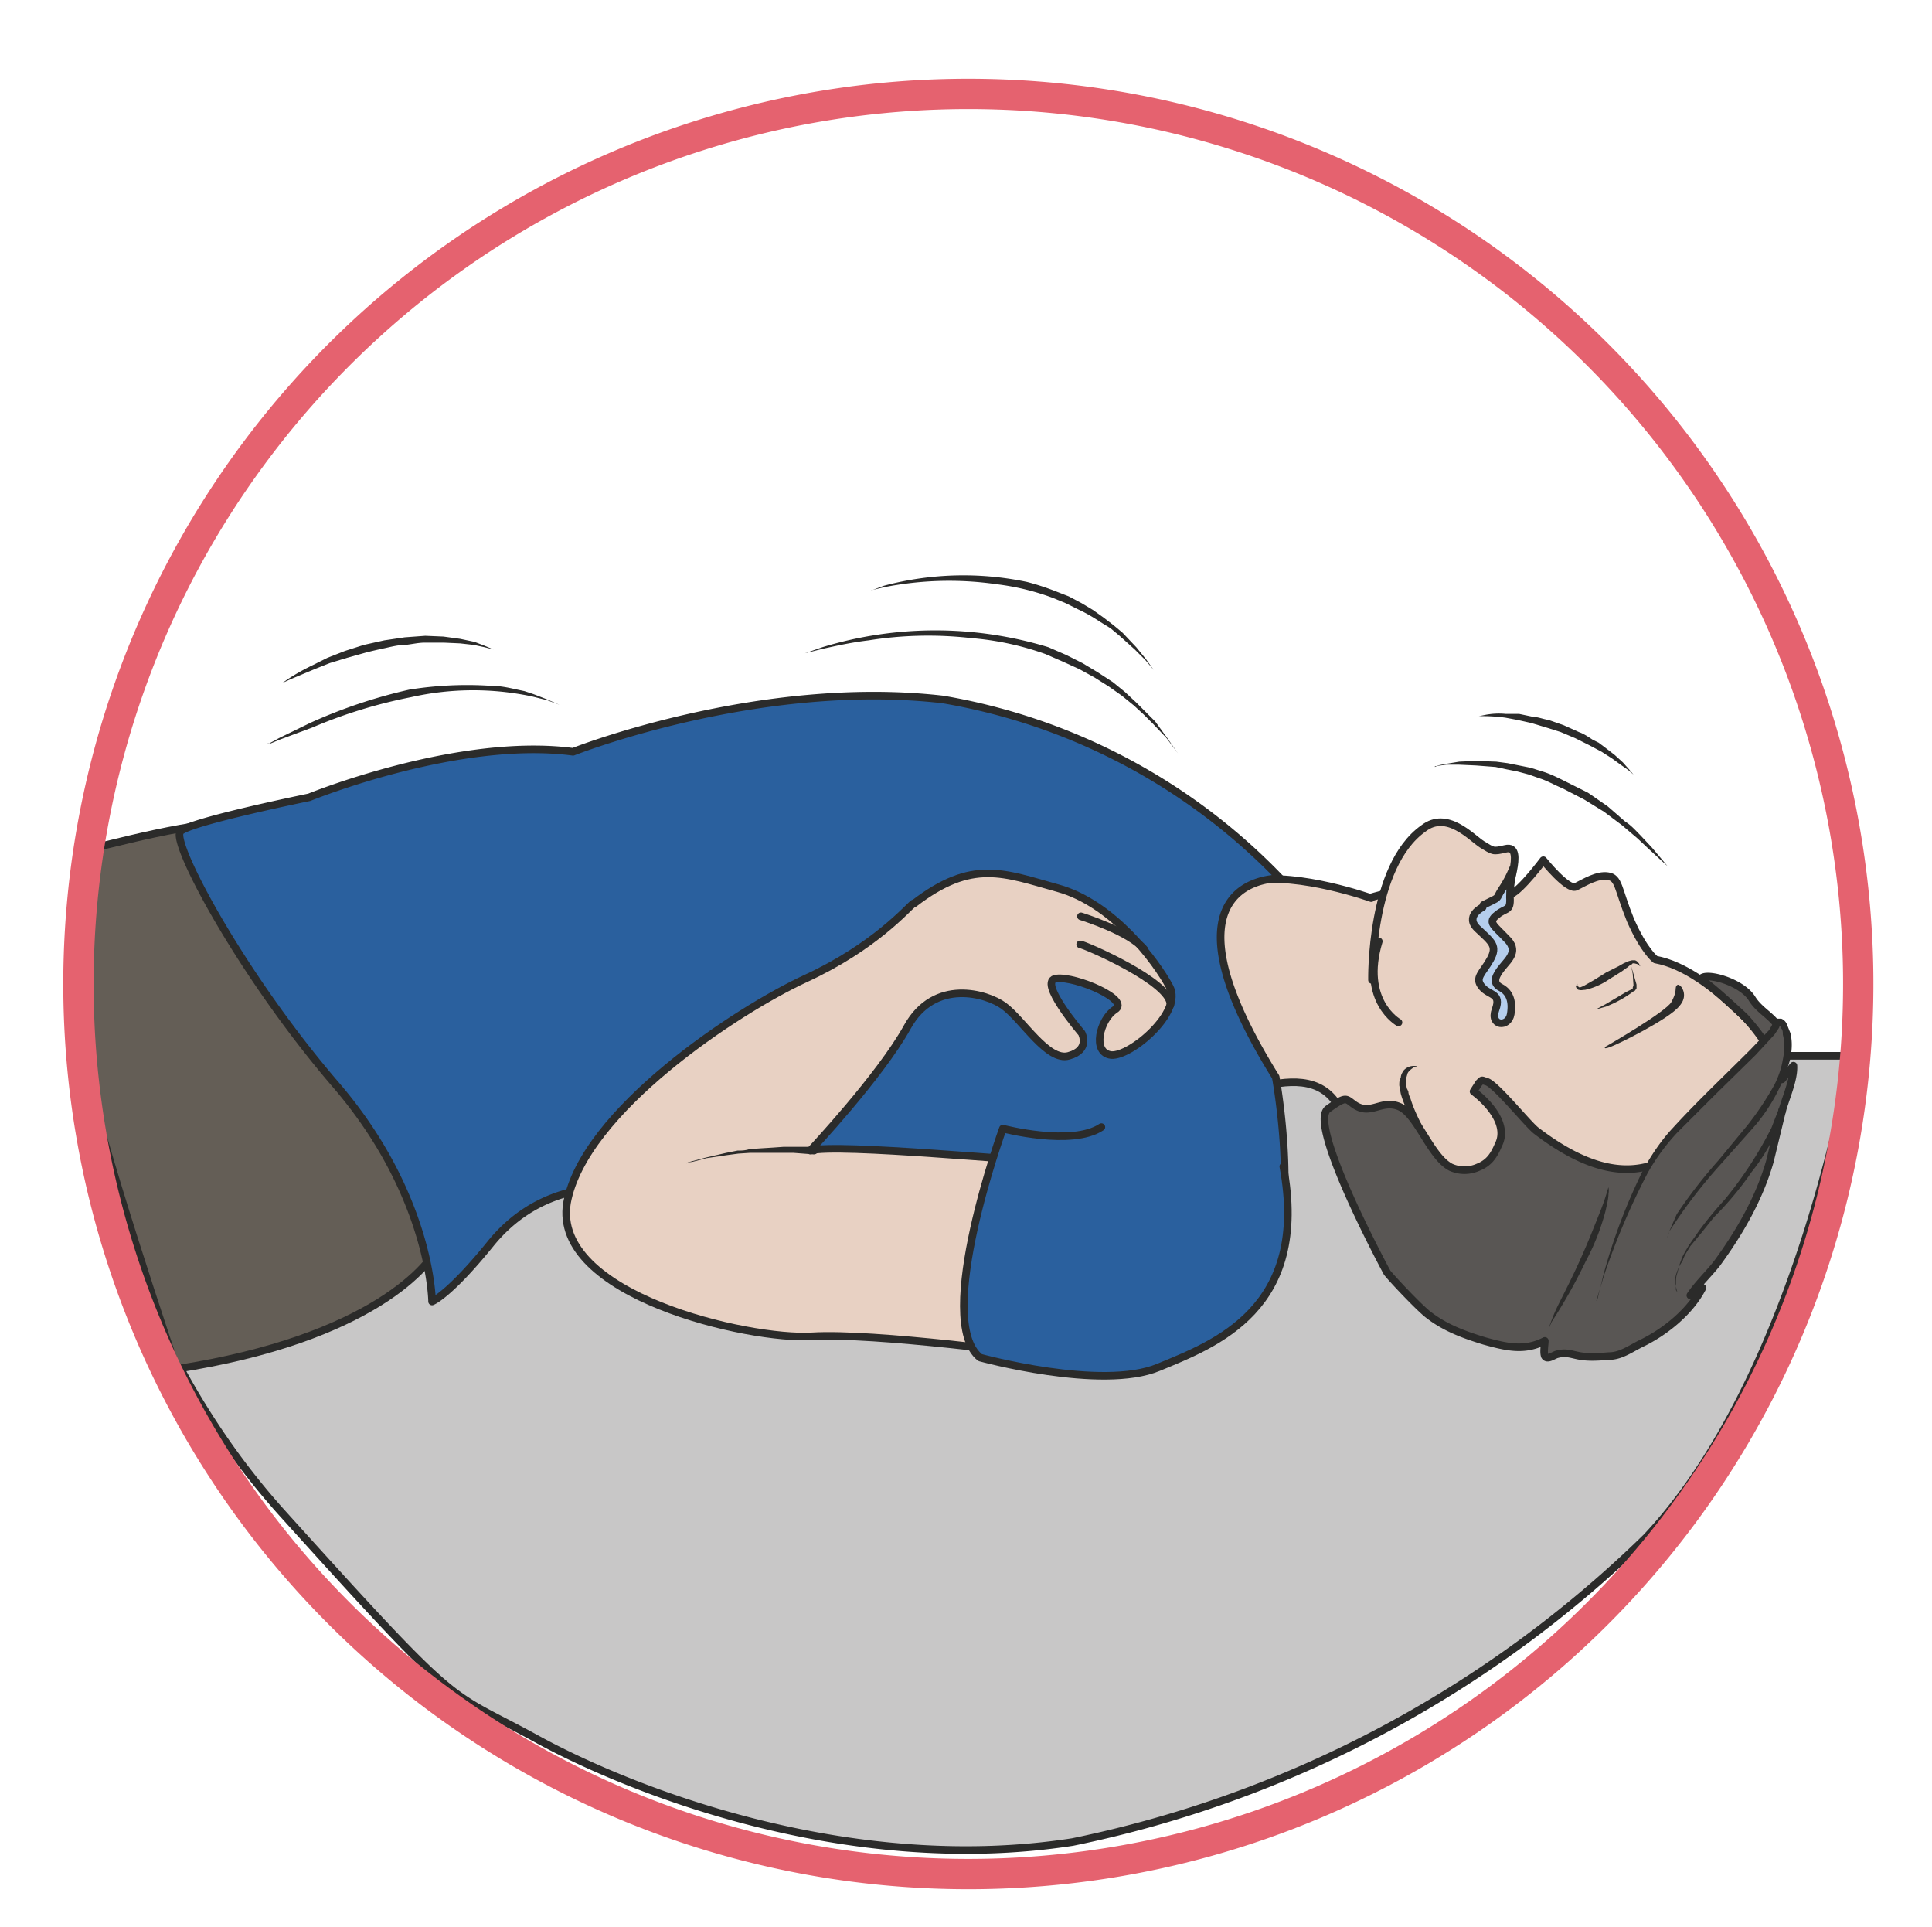
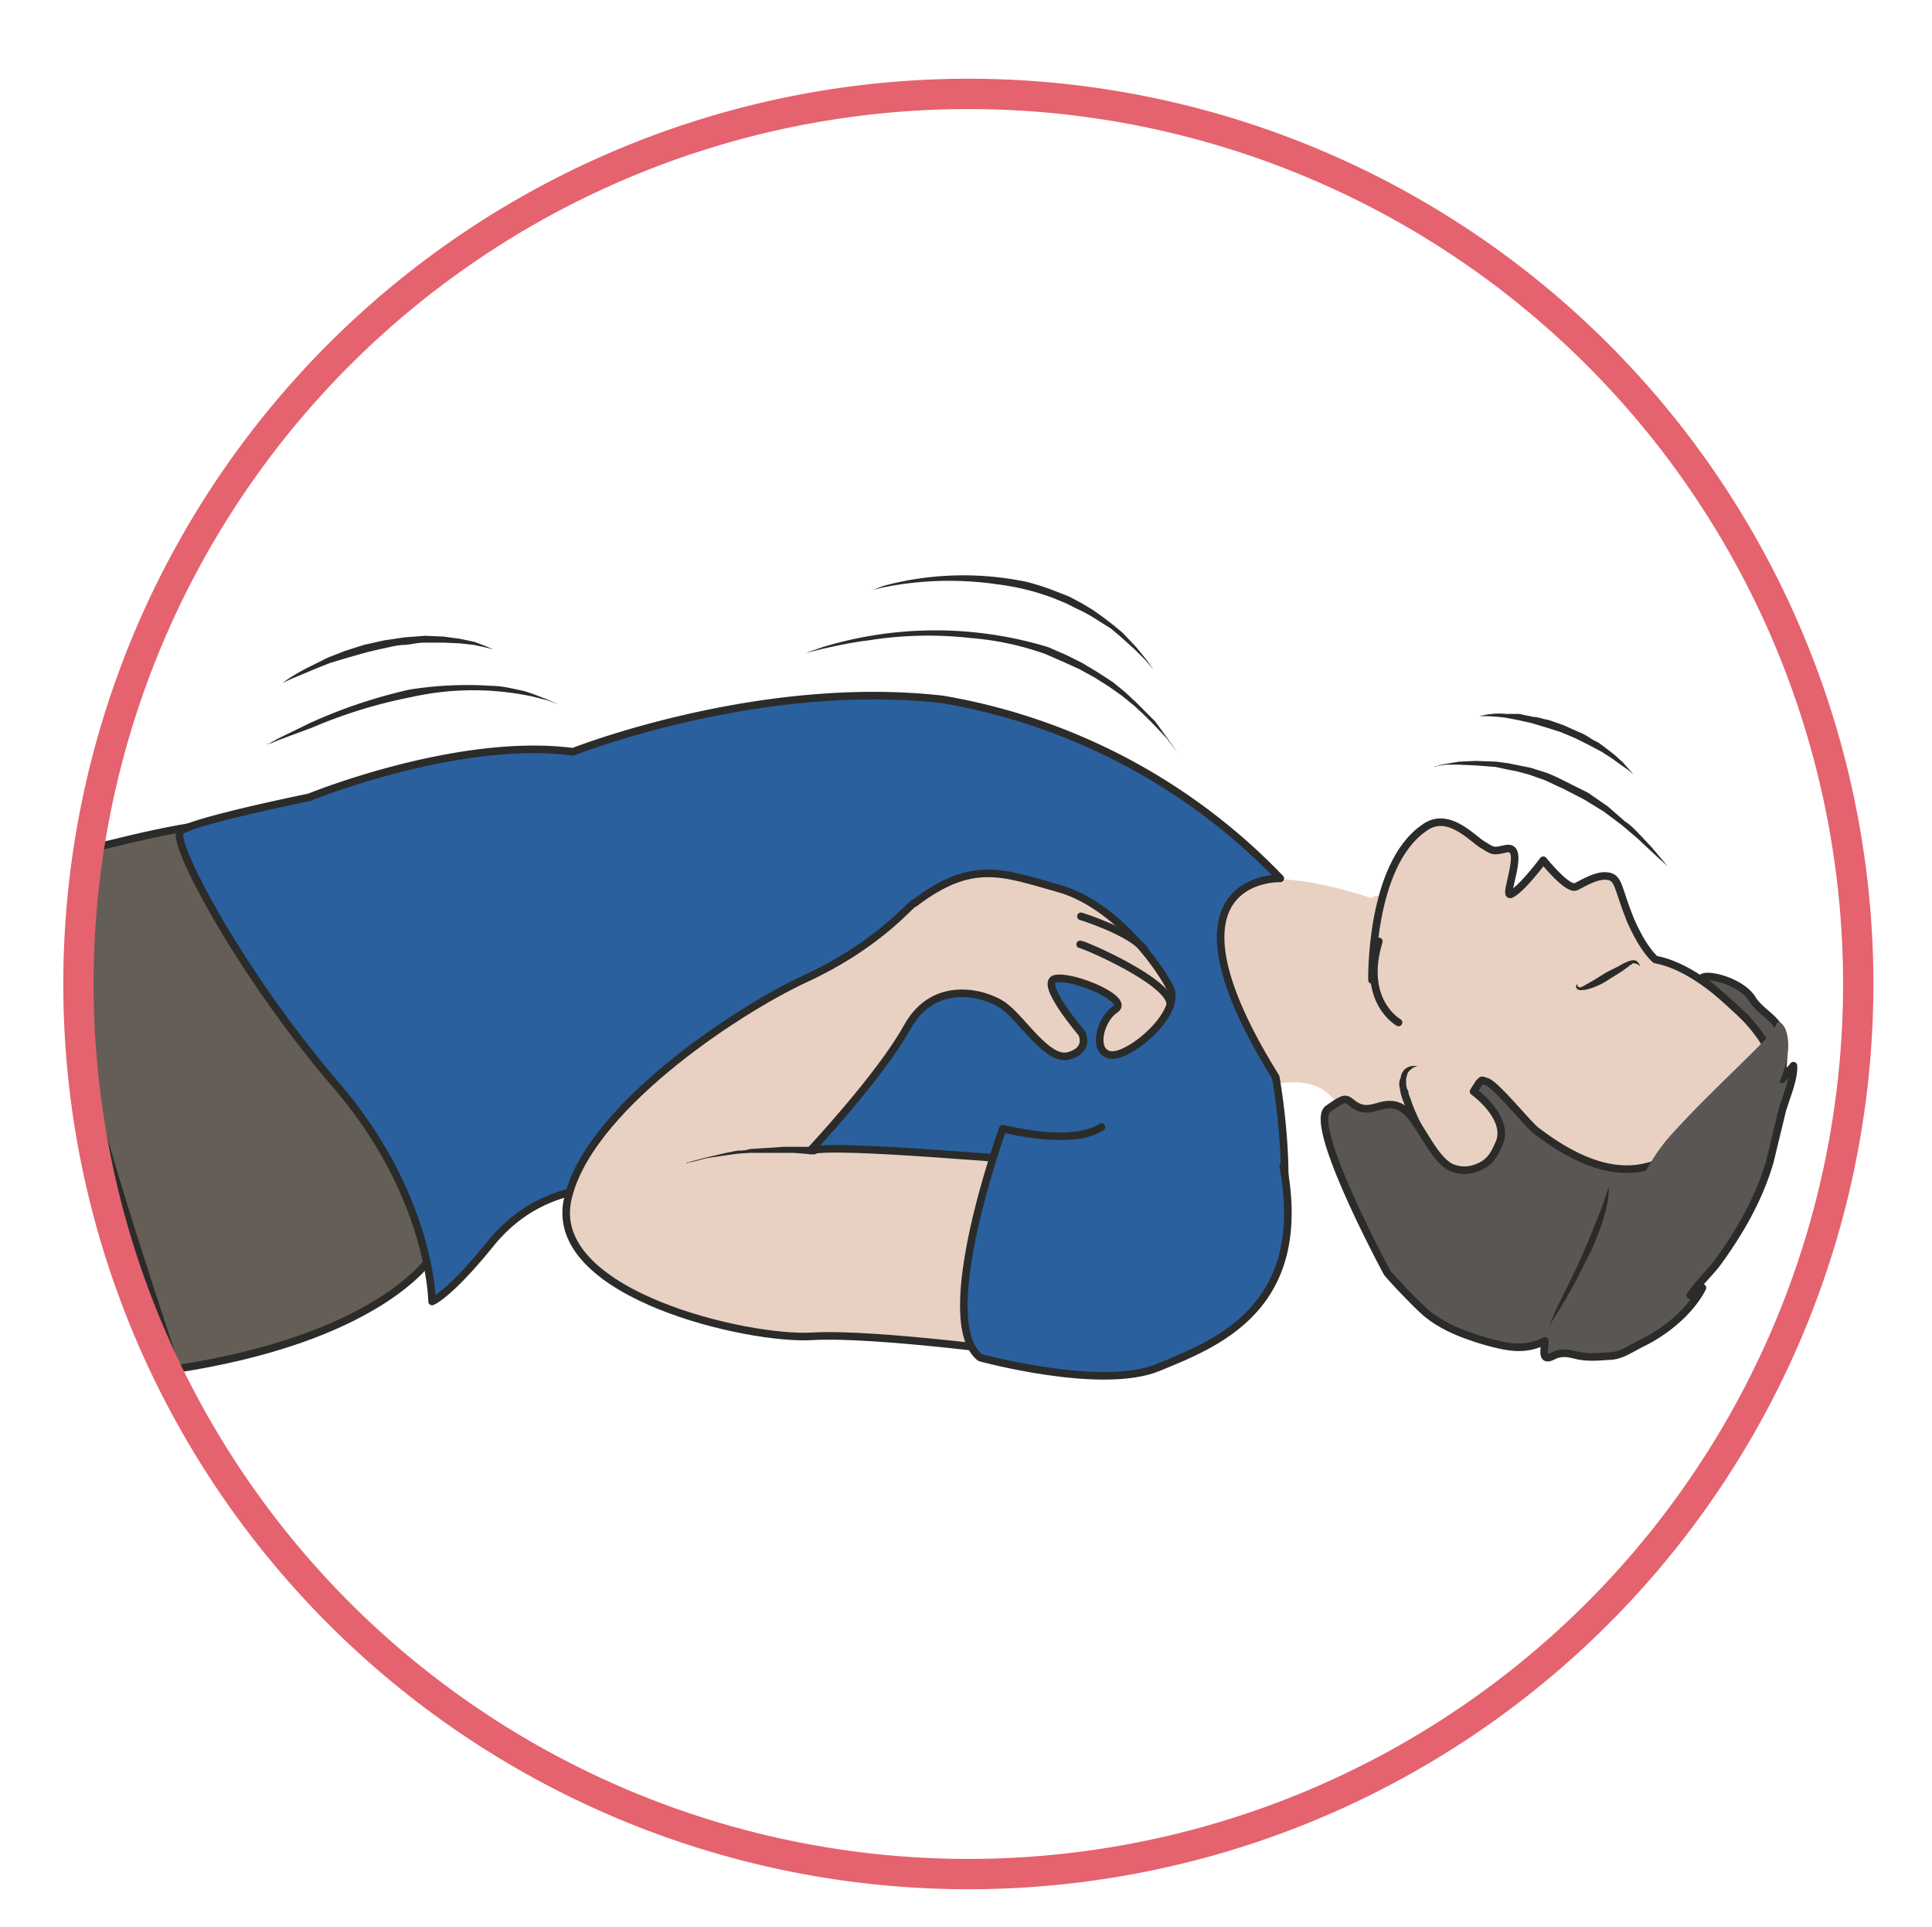
<svg xmlns="http://www.w3.org/2000/svg" viewBox="0 0 318.6 317.7">
  <defs>
    <clipPath id="a">
      <path d="M0 254.2h254.9V0H0v254.2z" />
    </clipPath>
    <clipPath id="b">
      <path d="M0 254.2h254.9V0H0v254.2z" />
    </clipPath>
  </defs>
  <g clip-path="url(#a)" transform="matrix(1.25 0 0 -1.25 0 317.7)">
-     <path stroke-linejoin="round" d="M11.2 114s2.1-33 26.2-59.6c24.1-26.7 21.2-22.9 33.4-29.6s41-18.2 70.7-13.6a152 152 0 0175.7 40.2c20.3 21.6 27 63.5 27 63.5H10.2" stroke="#2b2b2a" stroke-miterlimit="10" fill="#c8c7c7" />
    <path d="M23.3 73.6C49.1 77.6 57 87.4 58 90.2c2.8 7.4-19.3 56-19.3 56-11.4 0-19-2.1-28-4.3 0 0-.8-19.4.5-27.9s12.1-40.4 12.1-40.4" fill="#645e56" />
    <path stroke-linejoin="round" d="M23.3 73.6C49.1 77.6 57 87.4 58 90.2c2.8 7.4-19.3 56-19.3 56-11.4 0-19-2.1-28-4.3 0 0-.8-19.4.5-27.9s12.1-40.4 12.1-40.4z" stroke="#2b2b2a" stroke-miterlimit="10" fill="none" />
    <path d="M180.9 135.7s-9.5 3.4-15.7 2.3c0 0-7.2 3-9.3-4.9-1.1-4 1.2-15.6 2-22.2.7-5.2 14 5.5 18.7-2.7 4.6-8.3 7.4-18.4 19.8-15.8 12.4 2.6 7.5 42.3.8 44.4-6.8 2-16.3-1-16.3-1" fill="#e8d1c3" />
-     <path stroke-linejoin="round" d="M180.9 135.7s-9.5 3.4-15.7 2.3c0 0-7.2 3-9.3-4.9-1.1-4 1.2-15.6 2-22.2.7-5.2 14 5.5 18.7-2.7 4.6-8.3 7.4-18.4 19.8-15.8 12.4 2.6 7.5 42.3.8 44.4-6.8 2-16.3-1-16.3-1z" stroke="#2b2b2a" stroke-linecap="round" stroke-miterlimit="10" fill="none" />
    <path stroke-linejoin="round" d="M184.5 119.3s-5 2.8-2.6 10.7M181 124.9s-.3 15 6.8 20c3.1 2.4 6.3-1.2 7.7-2.1 1.5-.9 1.4-1 3.1-.6 2.9.7-.4-6.4.7-6 1.4.6 4.3 4.5 4.3 4.5s3.2-4 4.3-3.5c1.2.6 2.8 1.6 4.2 1.4 1.5-.2 1.3-1.6 3-5.8 1.8-4.1 3.3-5.2 3.3-5.2 7.7-1.4 16-12.4 16-12.4s.2-9.3-11.8-22.2c-12-13-30.1-3.4-36.8 2.7-6.7 6.1-4.4-.2-10 9.1" stroke="#2b2b2a" stroke-linecap="round" stroke-miterlimit="10" fill="#e8d1c3" />
-     <path stroke-linejoin="round" d="M195.6 134.5s-2.5-1.2-.6-2.9c1.8-1.7 2.6-2.2 1.6-4-1-1.8-2.1-2.4-1.1-3.6 1-1.2 2.6-.8 1.8-3s1.7-2.4 2-.6-.2 2.9-1.3 3.5c-1.2.6-.7 1.6.2 2.7.9 1.1 2.2 2.2.5 3.8-1.6 1.7-2.5 2.1-1.2 3.1 1.2 1 1.8.4 1.7 2.3 0 2 .4 3.8.4 3.8s-.6-1.5-1.5-2.8c-.9-1.4 0-.8-2.4-2" stroke="#2b2b2a" stroke-linecap="round" stroke-miterlimit="10" fill="#b5ceed" />
    <path d="M202.7 105c-1 .7-5.4 6.2-6.6 6.5-.7.2-.5.3-1-.2l-.7-1.1c2-1.5 4.6-4.4 3.3-7-.6-1.4-1.2-2.4-2.7-3a4.4 4.4 0 00-3.6 0c-2.7 1.4-4.4 7-6.8 8-2.4 1-3.8-1.3-6 .3-1.1.8-1 1.1-3.4-.6-2.8-2 7.8-21.6 7.8-21.6.8-1 4.4-4.8 5.5-5.6 2.2-1.7 4.7-2.6 7.3-3.4 2.9-.8 5.3-1.4 8 0 0-.5-.2-1.5 0-2 .3-.5 1 0 1.5.2 1.3.4 2 0 3.2-.2 1.2-.2 2.5-.1 3.8 0 1.6 0 3 1.1 4.5 1.8 3 1.5 6.2 4.1 7.8 7.2-.5 0-1.3-.7-1.6-1 1 1.5 2.4 2.8 3.5 4.2 3 4.1 5.6 8.6 7 13.5l1.6 6.6c.5 1.8 1.6 4.2 1.5 6l-1.5-1.8c.1 1.9.4 3.8 0 5.7-.5 2.4-2.8 3-4 5-1.5 2.3-6.4 3.5-6.7 2.5 0 0 1-.5 5.8-5 0 0 4-4.3 3-5.3-1-.9-3.8-7-6.8-9-4.7-2.8-10.2-11-23.7-.7" fill="#595654" />
    <path stroke-linejoin="round" d="M202.7 105c-1 .7-5.4 6.2-6.6 6.5-.7.2-.5.3-1-.2l-.7-1.1c2-1.5 4.6-4.4 3.3-7-.6-1.4-1.2-2.4-2.7-3a4.4 4.4 0 00-3.6 0c-2.7 1.4-4.4 7-6.8 8-2.4 1-3.8-1.3-6 .3-1.1.8-1 1.1-3.4-.6-2.8-2 7.8-21.6 7.8-21.6.8-1 4.4-4.8 5.5-5.6 2.2-1.7 4.7-2.6 7.3-3.4 2.9-.8 5.3-1.4 8 0 0-.5-.2-1.5 0-2 .3-.5 1 0 1.5.2 1.3.4 2 0 3.2-.2 1.2-.2 2.5-.1 3.8 0 1.6 0 3 1.1 4.5 1.8 3 1.5 6.2 4.1 7.8 7.2-.5 0-1.3-.7-1.6-1 1 1.5 2.4 2.8 3.5 4.2 3 4.1 5.6 8.6 7 13.5l1.6 6.6c.5 1.8 1.6 4.2 1.5 6l-1.5-1.8c.1 1.9.4 3.8 0 5.7-.5 2.4-2.8 3-4 5-1.5 2.3-6.4 3.5-6.7 2.5 0 0 1-.5 5.8-5 0 0 4-4.3 3-5.3-1-.9-3.8-7-6.8-9-4.7-2.8-10.2-11-23.7-.7z" stroke="#2b2b2a" stroke-linecap="round" stroke-miterlimit="10" fill="none" />
    <path d="M187 113.5l-.5-.1c-.2-.2-.6-.4-.8-.8l-.2-.7v-.8l.1-.5.2-.4c0-.4.2-.7.3-1 .4-1.3 1-2.5 1.5-3.5l.9-1.6-1.3 1.3a11.8 11.8 0 00-2.4 4.5l-.2 1.1c0 .4 0 .7.2 1 0 .4.2.7.4 1a1.8 1.8 0 001.8.5" fill="#2b2b2a" />
-     <path d="M221.8 124s1-1.2-.3-2.6c-1.4-1.7-8.1-5-9-5.3-1-.4-.8-.1-.7 0 0 0 8 4.6 8.7 5.9.7 1.3.5 1.6.6 2 .2.5.5.2.7 0" fill-rule="evenodd" fill="#2b2b2a" />
    <path d="M216.4 126.7l-.4.3-.4.1h-.2l-.2-.2c-.2 0-.4-.3-.6-.4l-.7-.5-1.6-1c-1-.7-2.2-1.2-3.2-1.4-.3 0-.5-.1-.8 0-.2 0-.4.3-.4.5l.2.3v-.3l.3-.2.5.2 1.4.8 1.6 1 1.6.8.7.4.7.3.4.1h.4c.3-.1.4-.3.5-.4l.2-.4M212.2 97.5s.1-.3 0-.8c0-.6-.2-1.4-.4-2.3a30.2 30.2 0 00-2.6-6.6 70 70 0 00-4.5-8l-.3-.7V79v.2a23 23 0 001.1 2.7l1.5 3a97.9 97.9 0 013 6.7l1.2 3a32.6 32.6 0 011 3" fill="#2b2b2a" />
    <path d="M210.7 82.6s3.5 14.9 9.6 21.7c6.1 6.8 13.6 13.1 14 14.7.5 1.6 4-2.5-1.2-10.6-2.8-4.3-12.3-13.1-13.1-17.5" fill="#595654" />
-     <path d="M210.7 82.6l.8 3.3a76 76 0 005.3 14c1 1.8 2.3 3.8 3.9 5.5 3.1 3.4 6.7 6.8 10.2 10.3l2.5 2.6.4.7.2.4.4.4h.6c.5-.2.7-.6.8-.9l.4-1c.3-1.2.2-2.5-.1-3.7a23 23 0 00-5-9l-4-4.5a67.4 67.4 0 01-6.9-9l-.2-.6v-.2a263.7 263.7 0 00.2.8l1 2.3c1.2 1.8 3 4.3 5.5 7.1l3.8 4.6a39.6 39.6 0 013.6 5.4c.5 1 .9 2.1 1.1 3.3.2 1 .3 2.2 0 3.3 0 .3 0 .6-.2.8 0 .2-.3.4-.3.4h.1l-.1-.3-.6-.9-2.5-2.7-5.3-5.2-5-5a27.5 27.5 0 01-3.9-5.3 94.7 94.7 0 01-5.8-13.6l-1-3.3M221.3 83.7l-.1.3-.2 1c0 .3 0 .8.2 1.3a253 253 0 00.6 1.7c.2.6.6 1.2 1 1.9l1.4 2a50 50 0 003.3 4 50.5 50.5 0 016.2 9.5l.5 1.3.4 1v.1a.5.5 0 101-.3l-.5-1.2-.6-1.3-.9-1.6a24.5 24.5 0 00-2.5-3.8 42.7 42.7 0 00-5-6l-1.6-2-1.5-1.8c-.4-.7-.8-1.2-1-1.9l-.5-.8-.2-.8c-.2-.5-.2-1-.2-1.4V84l.2-.3M210.5 121l1.3.7 2.7 1.6.8.4h.1v.2l.1.3-.1 1.5-.2 1v0l.3-1 .4-1.4v-.5l-.2-.3-.2-.1a15.7 15.7 0 00-3.6-2l-1.4-.4" fill="#2b2b2a" />
    <path d="M40.8 149s19.6 8 34.8 6c0 0 24.5 9.7 48.8 6.9a80.4 80.4 0 0044.5-23.6s-17.3.6-.6-26.2c0 0 4.9-26.6-5.2-29.2-10-2.6-59 9.5-71.7 13.1-12.6 3.6-21.2.9-26.7-5.9S57 82.5 57 82.5s-.1 14-12.8 28.7c-12.6 14.7-21.7 32-20.4 33.3s17 4.5 17 4.5" fill="#2a609e" />
    <path stroke-linejoin="round" d="M40.8 149s19.6 8 34.8 6c0 0 24.5 9.7 48.8 6.9a80.4 80.4 0 0044.5-23.6s-17.3.6-.6-26.2c0 0 4.9-26.6-5.2-29.2-10-2.6-59 9.5-71.7 13.1-12.6 3.6-21.2.9-26.7-5.9S57 82.5 57 82.5s-.1 14-12.8 28.7c-12.6 14.7-21.7 32-20.4 33.3s17 4.5 17 4.5z" stroke="#2b2b2a" stroke-linecap="round" stroke-miterlimit="10" fill="none" />
    <path d="M120.5 135c-.8-.6-5.1-5.7-14.2-9.9S77 107.6 74.8 95.5c-2-12.2 24-18.1 32.3-17.6 8.3.5 28.9-2.3 34.6-3 5.7-.9 2.6 26-1.8 26s-29.4 2.5-33 1.5c0 0 9.2 9.8 12.8 16.3s10.5 4.4 12.7 2.8c2.5-1.8 5.8-7.4 8.6-6.6 2.9.8 1.7 3 1.7 3s-6 7-3.3 7.2c2.5.3 9.8-2.8 7.7-4.1-2-1.3-3.1-5.7-.5-6 2.6-.2 9.5 5.7 7.7 9-1.8 3.4-7.5 11-14.7 13-7.2 2-11.3 3.9-19-2" fill="#e8d1c3" />
    <path stroke-linejoin="round" d="M120.5 135c-.8-.6-5.1-5.7-14.2-9.9S77 107.6 74.8 95.5c-2-12.2 24-18.1 32.3-17.6 8.3.5 28.9-2.3 34.6-3 5.7-.9 2.6 26-1.8 26s-29.4 2.5-33 1.5c0 0 9.2 9.8 12.8 16.3s10.5 4.4 12.7 2.8c2.5-1.8 5.8-7.4 8.6-6.6 2.9.8 1.7 3 1.7 3s-6 7-3.3 7.2c2.5.3 9.8-2.8 7.7-4.1-2-1.3-3.1-5.7-.5-6 2.6-.2 9.5 5.7 7.7 9-1.8 3.4-7.5 11-14.7 13-7.2 2-11.3 3.9-19-2z" stroke="#2b2b2a" stroke-linecap="round" stroke-miterlimit="10" fill="none" />
    <path stroke-linejoin="round" d="M169.3 100.3c3.5-18.8-9-23.4-16.5-26.5-7.5-3.1-23.5 1.3-23.5 1.3-6.2 4.9 3 30.2 3 30.2s9.1-2.4 13 .2" stroke="#2b2b2a" stroke-linecap="round" stroke-miterlimit="10" fill="#2a609e" />
    <path d="M106.2 168l2.3.8a51.2 51.2 0 0029.8 0l2.3-1 2.2-1.1 2-1.2 2-1.3 1.6-1.3 1.5-1.4 2.5-2.5 1.6-2.2 1.4-2-1.5 2-1.8 1.9-1.2 1.2-1.3 1.2-1.6 1.3-1.7 1.2-1.9 1.2-2 1.1-2.2 1-2.3 1a38.2 38.2 0 01-9.8 2.1 50 50 0 01-13.5-.3c-2.5-.3-4.6-.8-6-1.1l-2.4-.6M115 176.3l1.6.6a40.8 40.8 0 0018.9.5 33 33 0 003.7-1.2l1.8-.7 1.7-.9 1.5-.9 1.4-1 1.3-1 1.2-1 1.8-1.9 1.3-1.6 1-1.4-1.1 1.3-1.4 1.4-2 1.8-1.2 1-1.3.8c-.9.6-1.9 1.2-3 1.7l-1.6.8-1.7.7a32.4 32.4 0 01-7.4 1.8 44 44 0 01-14.9-.4l-1.7-.4M189.3 153l.4.2 1 .2 1.8.3 2.2.1 2.7-.1 1.5-.2 1.5-.3 1.5-.3 1.6-.5c1-.3 2-.8 3-1.3l3-1.5 2.6-1.8 2.3-2c.8-.5 1.4-1.2 2-1.8l1.5-1.6 1.1-1.3 1-1.2-1.1 1-1.3 1.2-1.6 1.5-2 1.7-2.4 1.8-2.6 1.6-2.9 1.5c-1 .4-2 1-3 1.3l-1.4.5-1.5.4-1.5.3-1.4.3-2.6.2-2.2.1h-1.7l-1.5-.2M195.1 159.7l1 .2c.6.1 1.5.2 2.5.1h1.8l1.9-.4c.6 0 1.3-.3 2-.4l2-.7 2-.9c.6-.2 1.2-.6 1.8-1l.8-.4.8-.6 1.3-1 1.1-1 .8-.9.6-.7-.7.6-1 .7-1.1.8-1.4.9-1.7.9-.8.4-1 .5-1.9.8-1.9.6-2 .6-1.8.4-1.6.3a22.7 22.7 0 01-3.5.2M35.3 156l.4.2 1.1.6 4.1 2a67.5 67.5 0 0013.1 4.4 48.2 48.2 0 0010.8.5c1.1 0 2.1-.2 3-.4l1.4-.3 1.2-.4 1.8-.7 1.6-.7-1.6.6-2 .5a37.4 37.4 0 01-16-.1 64.8 64.8 0 01-13-4l-4.3-1.6-1.2-.5h-.4M37.3 164.1s1.4 1.1 3.9 2.3l2 1 2.3.9 2.5.8 2.7.6 2.7.4 2.7.2 2.4-.1 2.2-.3 1.9-.4 1.3-.5 1.2-.5-1.2.3-1.4.3-1.8.2-2.2.1h-2.4c-.9 0-1.7-.2-2.6-.3-.9 0-1.7-.2-2.6-.4a63 63 0 01-2.6-.6l-2.5-.7-2.3-.7-2-.8-3.1-1.3-1.1-.5" fill="#2b2b2a" />
    <path stroke-linejoin="round" d="M142.5 129.6c.5 0 12.1-5 11.9-8M142.6 133.3s6.5-2 8.4-4.4" stroke="#2b2b2a" stroke-linecap="round" stroke-miterlimit="10" fill="#e8d1c3" />
    <path d="M90.6 100.8l.7.2 1.9.5 2.6.6 1.5.3c.5 0 1 0 1.6.2l1.5.1 1.6.1 1.4.1h4a.5.5 0 000-1h-.1l-2.6.2H98.9l-1.5-.1-1.5-.2-2.7-.4-1.9-.5c-.4 0-.7-.2-.7-.2" fill="#2b2b2a" />
  </g>
  <g clip-path="url(#b)" transform="matrix(1.25 0 0 -1.25 0 317.7)">
    <path d="M245.1 127.8a117.4 117.4 0 10-234.7 0 117.4 117.4 0 00234.7 0z" stroke="#e5626f" stroke-miterlimit="10" stroke-width="4" fill="none" />
  </g>
</svg>